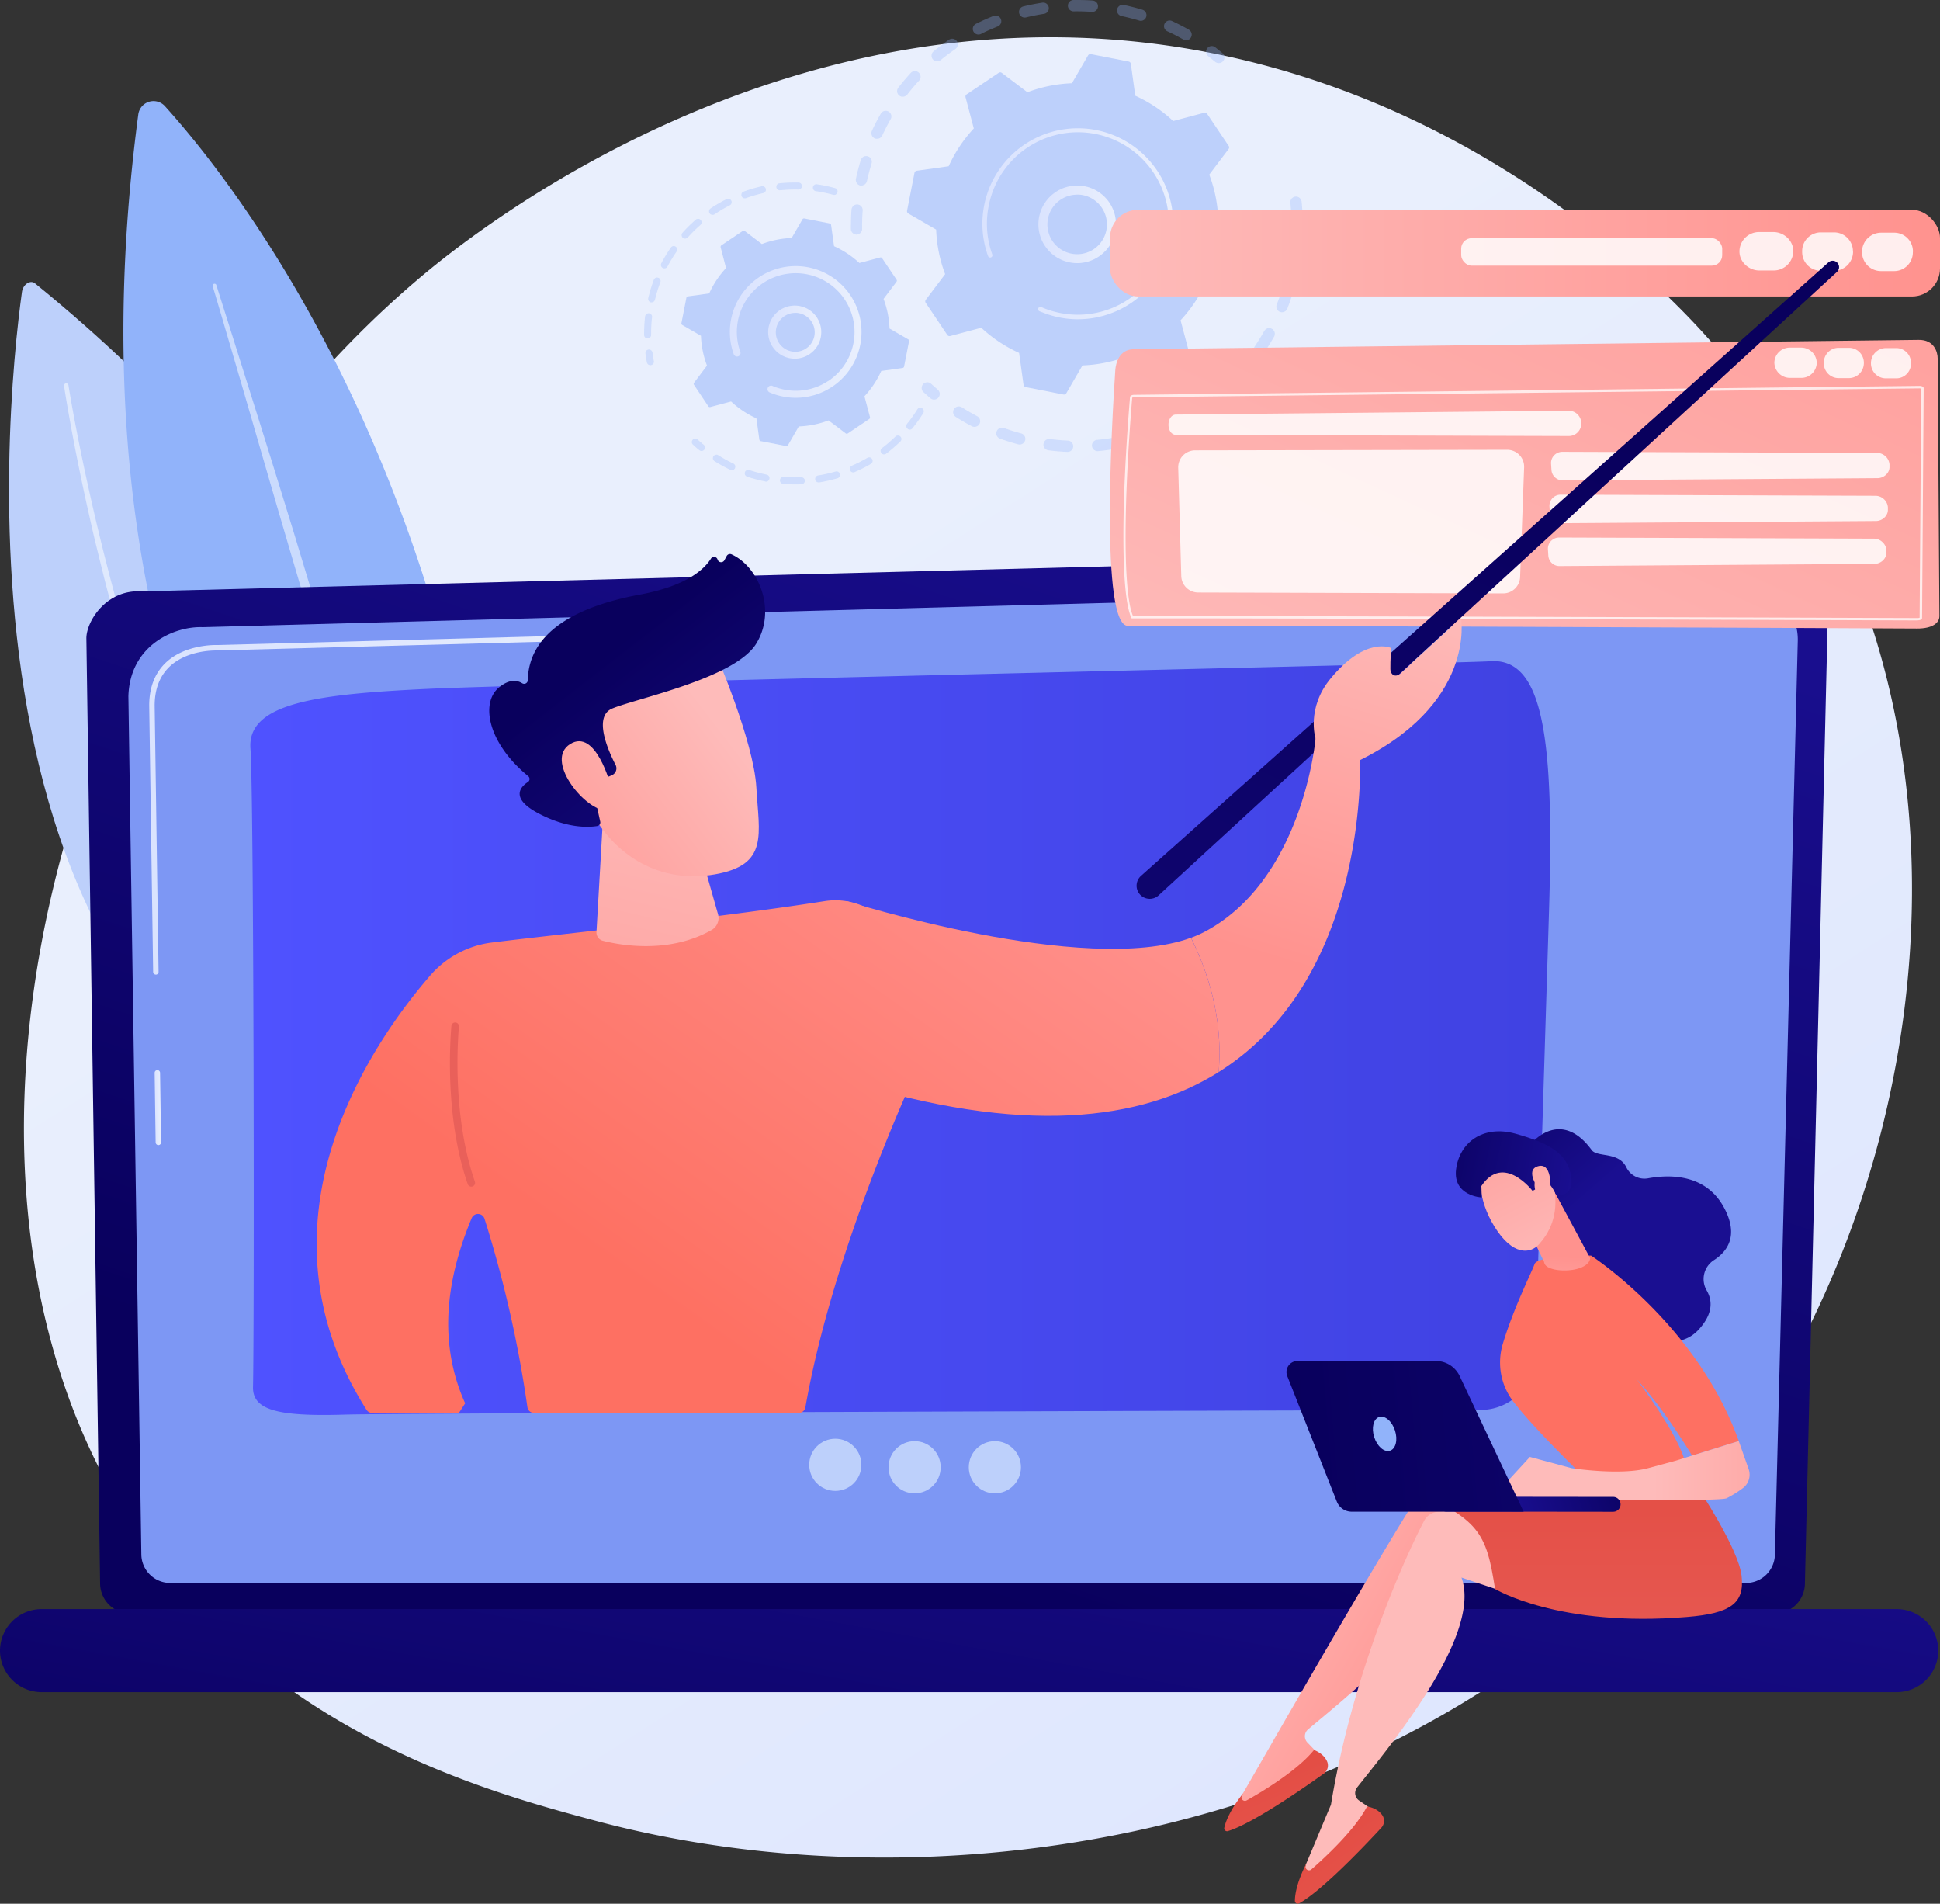
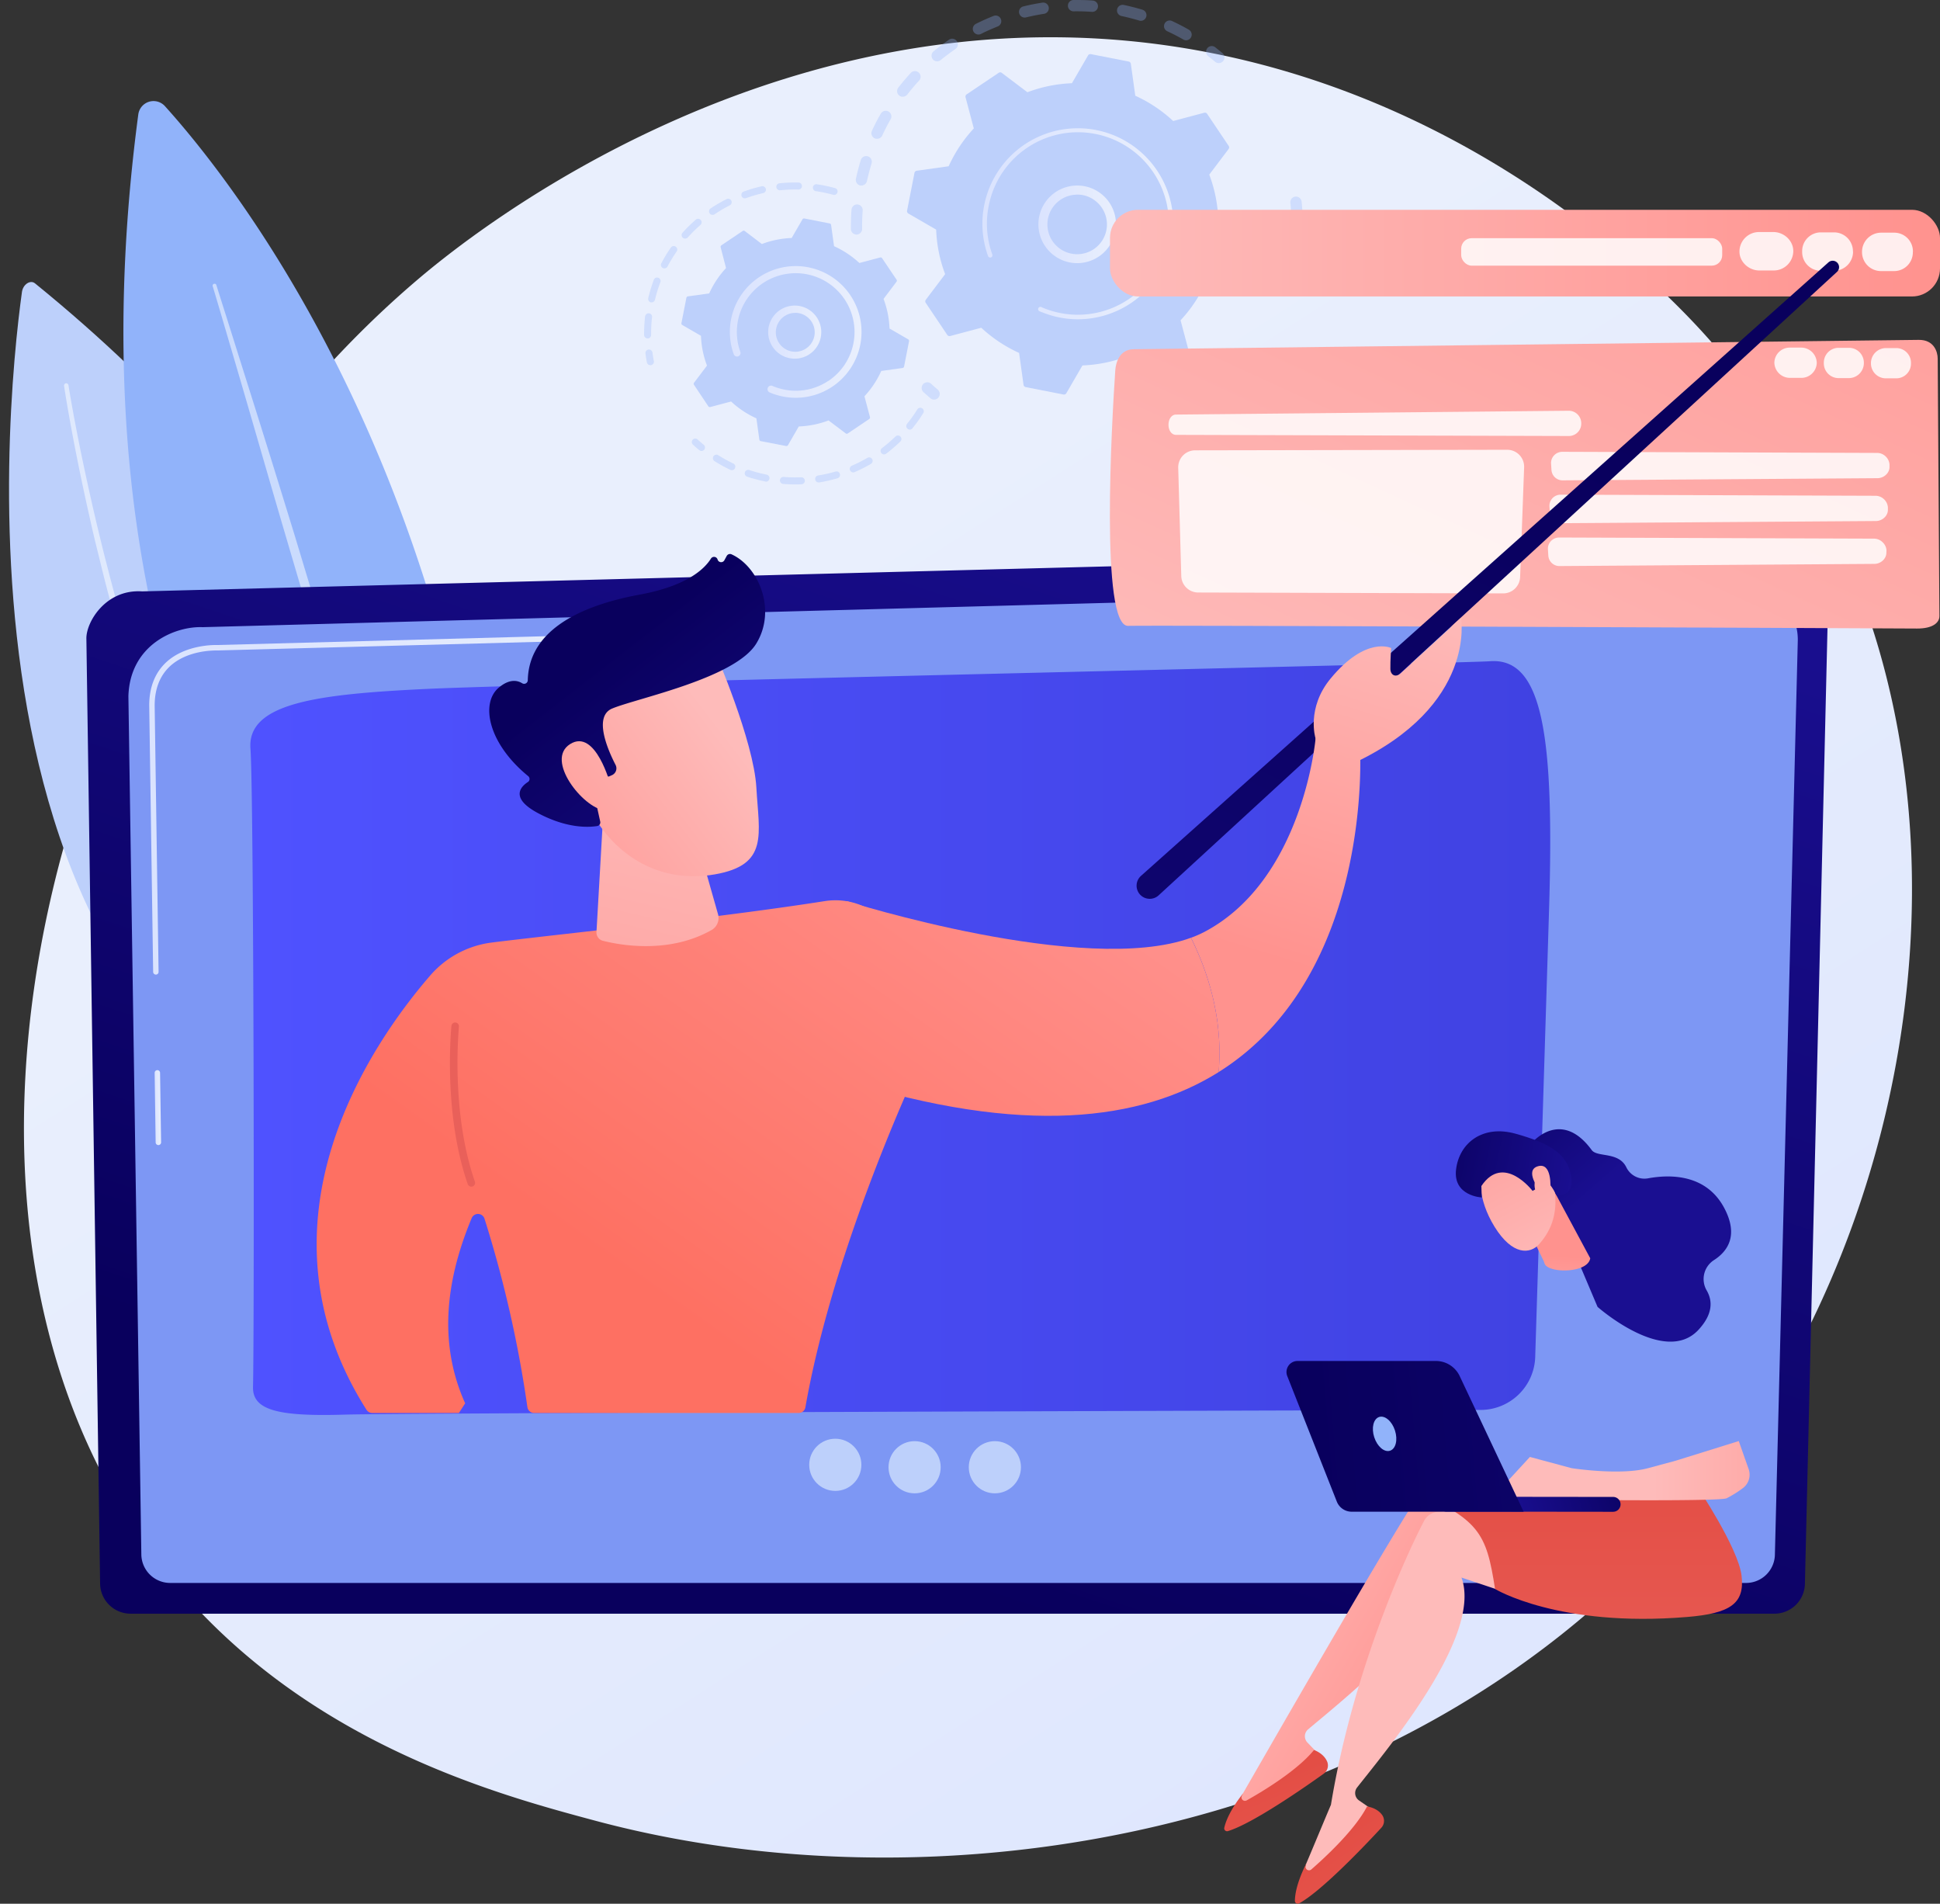
<svg xmlns="http://www.w3.org/2000/svg" xmlns:xlink="http://www.w3.org/1999/xlink" id="Layer_1" data-name="Layer 1" viewBox="0 0 831 815.26">
  <rect x="0" y="0" width="831" height="815.26" fill="#333333" stroke="none" />
  <defs>
    <style>.cls-1{fill:url(#linear-gradient);}.cls-2{opacity:0.3;}.cls-3{fill:#91b3fa;}.cls-4{fill:#bdd0fb;}.cls-5{fill:url(#linear-gradient-2);}.cls-6{fill:url(#linear-gradient-3);}.cls-7{fill:url(#linear-gradient-4);}.cls-8{fill:url(#linear-gradient-5);}.cls-31,.cls-32,.cls-34,.cls-9{fill:#fff;}.cls-9{opacity:0.52;}.cls-10{fill:url(#linear-gradient-6);}.cls-11{fill:#7d97f4;}.cls-12{fill:url(#linear-gradient-7);}.cls-13{fill:url(#linear-gradient-8);}.cls-14{fill:url(#linear-gradient-9);}.cls-15{fill:url(#linear-gradient-10);}.cls-16{fill:url(#linear-gradient-11);}.cls-17{fill:url(#linear-gradient-12);}.cls-18{fill:url(#linear-gradient-13);}.cls-19{fill:url(#linear-gradient-14);}.cls-20{fill:url(#linear-gradient-15);}.cls-21{fill:url(#linear-gradient-16);}.cls-22{fill:url(#linear-gradient-17);}.cls-23{fill:url(#linear-gradient-18);}.cls-24{fill:url(#linear-gradient-19);}.cls-25{fill:url(#linear-gradient-20);}.cls-26{fill:url(#linear-gradient-21);}.cls-27{fill:url(#linear-gradient-22);}.cls-28{fill:url(#linear-gradient-23);}.cls-29{fill:url(#linear-gradient-24);}.cls-30{fill:url(#linear-gradient-25);}.cls-31{opacity:0.76;}.cls-32,.cls-33{opacity:0.84;}.cls-35{fill:url(#linear-gradient-26);}.cls-36{fill:url(#linear-gradient-27);}.cls-37{fill:url(#linear-gradient-28);}.cls-38{fill:url(#linear-gradient-29);}.cls-39{fill:url(#linear-gradient-30);}.cls-40{fill:url(#linear-gradient-31);}.cls-41{fill:url(#linear-gradient-32);}.cls-42{fill:url(#linear-gradient-33);}.cls-43{fill:url(#linear-gradient-34);}.cls-44{fill:url(#linear-gradient-35);}.cls-45{fill:url(#linear-gradient-36);}</style>
    <linearGradient id="linear-gradient" x1="1058.22" y1="495.37" x2="475.14" y2="-133.98" gradientTransform="translate(-186.71 302.65) rotate(10.26)" gradientUnits="userSpaceOnUse">
      <stop offset="0" stop-color="#dae3fe" />
      <stop offset="1" stop-color="#e9effd" />
    </linearGradient>
    <linearGradient id="linear-gradient-2" x1="444.8" y1="96.07" x2="478.04" y2="96.07" gradientTransform="matrix(1, 0, 0, 1, 0, 0)" xlink:href="#linear-gradient" />
    <linearGradient id="linear-gradient-3" x1="420.82" y1="95.85" x2="502.57" y2="95.85" gradientTransform="matrix(1, 0, 0, 1, 0, 0)" xlink:href="#linear-gradient" />
    <linearGradient id="linear-gradient-4" x1="329.33" y1="142.3" x2="351.97" y2="142.3" gradientTransform="matrix(1, 0, 0, 1, 0, 0)" xlink:href="#linear-gradient" />
    <linearGradient id="linear-gradient-5" x1="312.64" y1="142.15" x2="369.04" y2="142.15" gradientTransform="matrix(1, 0, 0, 1, 0, 0)" xlink:href="#linear-gradient" />
    <linearGradient id="linear-gradient-6" x1="343.67" y1="659.95" x2="510" y2="160.97" gradientUnits="userSpaceOnUse">
      <stop offset="0" stop-color="#09005d" />
      <stop offset="1" stop-color="#1a0f91" />
    </linearGradient>
    <linearGradient id="linear-gradient-7" x1="66.24" y1="474.32" x2="69" y2="474.32" gradientTransform="matrix(1, 0, 0, 1, 0, 0)" xlink:href="#linear-gradient" />
    <linearGradient id="linear-gradient-8" x1="63.92" y1="343.97" x2="304.91" y2="343.97" gradientTransform="matrix(1, 0, 0, 1, 0, 0)" xlink:href="#linear-gradient" />
    <linearGradient id="linear-gradient-9" x1="107.23" y1="444.51" x2="664.04" y2="444.51" gradientUnits="userSpaceOnUse">
      <stop offset="0" stop-color="#4f52ff" />
      <stop offset="1" stop-color="#4042e2" />
    </linearGradient>
    <linearGradient id="linear-gradient-10" x1="384.09" y1="876.62" x2="446.77" y2="533.92" xlink:href="#linear-gradient-6" />
    <linearGradient id="linear-gradient-11" x1="8777.7" y1="665.98" x2="8667.7" y2="728.76" gradientTransform="matrix(-1, 0, 0, 1, 9293.2, 0)" gradientUnits="userSpaceOnUse">
      <stop offset="0" stop-color="#febbba" />
      <stop offset="1" stop-color="#ff928e" />
    </linearGradient>
    <linearGradient id="linear-gradient-12" x1="-2295.84" y1="-1842.55" x2="-2304.29" y2="-1713.07" gradientTransform="translate(3403.1 1369.33) rotate(-26.18)" gradientUnits="userSpaceOnUse">
      <stop offset="0" stop-color="#e1473d" />
      <stop offset="1" stop-color="#e9605a" />
    </linearGradient>
    <linearGradient id="linear-gradient-13" x1="8767.06" y1="681.63" x2="9143.43" y2="446.02" xlink:href="#linear-gradient-11" />
    <linearGradient id="linear-gradient-14" x1="-1584.78" y1="-2791.61" x2="-1593.23" y2="-2662.14" gradientTransform="matrix(0.79, -0.61, 0.61, 0.79, 3513.49, 1991.44)" xlink:href="#linear-gradient-12" />
    <linearGradient id="linear-gradient-15" x1="674.37" y1="584.26" x2="674.37" y2="755.76" gradientTransform="matrix(1, 0, 0, 1, 0, 0)" xlink:href="#linear-gradient-12" />
    <linearGradient id="linear-gradient-16" x1="-5452.44" y1="974.59" x2="-5425.39" y2="1042.45" gradientTransform="translate(5467.97 -2258) rotate(-19.17)" xlink:href="#linear-gradient-6" />
    <linearGradient id="linear-gradient-17" x1="756.28" y1="417.25" x2="717.28" y2="529.74" gradientUnits="userSpaceOnUse">
      <stop offset="0" stop-color="#ff928e" />
      <stop offset="1" stop-color="#fe7062" />
    </linearGradient>
    <linearGradient id="linear-gradient-18" x1="-3103.69" y1="629.78" x2="-2994.11" y2="629.78" gradientTransform="translate(3811.86)" xlink:href="#linear-gradient-11" />
    <linearGradient id="linear-gradient-19" x1="-4943.43" y1="226.82" x2="-4938.08" y2="187.64" gradientTransform="translate(5577.88 -3.27) rotate(-4.11)" xlink:href="#linear-gradient-11" />
    <linearGradient id="linear-gradient-20" x1="-7258.33" y1="1214.31" x2="-7207.9" y2="1124.55" gradientTransform="translate(3611.42 -6200.51) rotate(-56.92)" xlink:href="#linear-gradient-11" />
    <linearGradient id="linear-gradient-21" x1="-7247.49" y1="1136.14" x2="-7222.27" y2="1199.4" gradientTransform="translate(3611.42 -6200.51) rotate(-56.92)" xlink:href="#linear-gradient-6" />
    <linearGradient id="linear-gradient-22" x1="-7247.6" y1="1220.34" x2="-7197.16" y2="1130.58" gradientTransform="translate(3611.42 -6200.51) rotate(-56.92)" xlink:href="#linear-gradient-11" />
    <linearGradient id="linear-gradient-23" x1="-3170.63" y1="601.39" x2="-3227.95" y2="617.1" gradientTransform="translate(3840.25 -128.78) rotate(-2.83)" xlink:href="#linear-gradient-6" />
    <linearGradient id="linear-gradient-24" x1="8293.61" y1="619.29" x2="8809.18" y2="575.91" gradientTransform="translate(-7739.25)" xlink:href="#linear-gradient-6" />
    <linearGradient id="linear-gradient-25" x1="591.02" y1="348.14" x2="778.51" y2="-59.84" gradientTransform="matrix(1, 0, 0, 1, 0, 0)" xlink:href="#linear-gradient-11" />
    <linearGradient id="linear-gradient-26" x1="475.47" y1="108.41" x2="831" y2="108.41" gradientTransform="matrix(1, 0, 0, 1, 0, 0)" xlink:href="#linear-gradient-11" />
    <linearGradient id="linear-gradient-27" x1="404.52" y1="313.19" x2="248.53" y2="532.18" xlink:href="#linear-gradient-17" />
    <linearGradient id="linear-gradient-28" x1="860.88" y1="-73.45" x2="370.35" y2="618.63" gradientTransform="translate(-163.28 394.96) rotate(-9.97)" xlink:href="#linear-gradient-6" />
    <linearGradient id="linear-gradient-29" x1="411.87" y1="297.6" x2="302.38" y2="387.59" gradientTransform="matrix(1, 0, 0, 1, 0, 0)" xlink:href="#linear-gradient-12" />
    <linearGradient id="linear-gradient-30" x1="481.24" y1="367.85" x2="325.25" y2="586.83" xlink:href="#linear-gradient-17" />
    <linearGradient id="linear-gradient-31" x1="586.67" y1="248.17" x2="537.59" y2="408.56" gradientTransform="matrix(1, 0, 0, 1, 0, 0)" xlink:href="#linear-gradient-11" />
    <linearGradient id="linear-gradient-32" x1="606.08" y1="252.65" x2="556.12" y2="415.93" gradientTransform="matrix(1, 0, 0, 1, 0, 0)" xlink:href="#linear-gradient-11" />
    <linearGradient id="linear-gradient-33" x1="293.38" y1="323.36" x2="244.65" y2="533.96" gradientTransform="matrix(1, 0, 0, 1, 0, 0)" xlink:href="#linear-gradient-11" />
    <linearGradient id="linear-gradient-34" x1="309.71" y1="312.64" x2="214.56" y2="385.45" gradientTransform="matrix(1, 0, 0, 1, 0, 0)" xlink:href="#linear-gradient-11" />
    <linearGradient id="linear-gradient-35" x1="261.02" y1="278.55" x2="349.64" y2="392.65" xlink:href="#linear-gradient-6" />
    <linearGradient id="linear-gradient-36" x1="297.91" y1="297.22" x2="202.76" y2="370.03" gradientTransform="matrix(1, 0, 0, 1, 0, 0)" xlink:href="#linear-gradient-11" />
  </defs>
  <title>elearning</title>
  <path class="cls-1" d="M750.24,611.3C638,781.29,415.59,822.74,255,779.71c-43.85-11.75-132.08-35.39-190-114.2C-46.37,514.16,22.41,252.4,179.31,119.38c20.2-17.13,159.25-131.24,337.52-97.08C647.36,47.31,725.76,137.8,735.25,149a365.24,365.24,0,0,1,58.17,96.33C840.62,360.27,820.37,505.07,750.24,611.3Z" />
  <g class="cls-2">
    <path class="cls-3" d="M366.68,100.44a2.43,2.43,0,0,1-2.2-2.38c0-2.74.06-5.52.26-8.26a2.42,2.42,0,0,1,2.6-2.24h0a2.42,2.42,0,0,1,2.19,2.59c-.19,2.61-.27,5.25-.24,7.85a2.42,2.42,0,0,1-2.39,2.45Zm2.11-21a1.45,1.45,0,0,1-.29,0,2.43,2.43,0,0,1-1.86-2.87c.57-2.69,1.27-5.38,2.07-8a2.42,2.42,0,1,1,4.63,1.41c-.75,2.49-1.41,5-2,7.6A2.42,2.42,0,0,1,368.79,79.43Zm6.68-20a2.32,2.32,0,0,1-.8-.21A2.42,2.42,0,0,1,373.5,56c1.15-2.49,2.43-5,3.8-7.34a2.42,2.42,0,0,1,4.2,2.41c-1.3,2.26-2.51,4.61-3.61,7A2.4,2.4,0,0,1,375.47,59.41Zm11-18a2.45,2.45,0,0,1-1.26-.5,2.42,2.42,0,0,1-.42-3.4c1.68-2.17,3.48-4.29,5.34-6.31a2.42,2.42,0,0,1,3.56,3.29c-1.77,1.92-3.48,3.93-5.08,6A2.42,2.42,0,0,1,386.46,41.39ZM401.2,26.26A2.42,2.42,0,0,1,399.89,22c2.11-1.74,4.34-3.41,6.6-5a2.42,2.42,0,0,1,2.75,4c-2.16,1.48-4.27,3.07-6.28,4.72A2.4,2.4,0,0,1,401.2,26.26Zm17.71-11.48a2.42,2.42,0,0,1-.86-4.58c2.45-1.23,5-2.37,7.54-3.38a2.42,2.42,0,1,1,1.79,4.5c-2.42,1-4.83,2-7.16,3.21A2.42,2.42,0,0,1,418.91,14.78Zm89,2.47a2.34,2.34,0,0,1-1-.31c-2.26-1.29-4.61-2.5-7-3.6a2.42,2.42,0,0,1,2-4.4c2.49,1.15,5,2.43,7.35,3.79a2.43,2.43,0,0,1-1.43,4.52ZM438.72,7.51a2.42,2.42,0,0,1-.35-4.77c2.66-.65,5.39-1.19,8.1-1.61a2.42,2.42,0,0,1,.74,4.79c-2.57.4-5.16.91-7.69,1.53A2.73,2.73,0,0,1,438.72,7.51Zm49.75,1.4a2.63,2.63,0,0,1-.47-.1c-2.5-.75-5.06-1.4-7.61-1.95a2.42,2.42,0,0,1,1-4.74c2.69.57,5.38,1.26,8,2.05a2.43,2.43,0,0,1-.93,4.74ZM459.65,4.85A2.43,2.43,0,0,1,459.84,0c2.74,0,5.52,0,8.26.24h0a2.42,2.42,0,0,1-.39,4.83c-2.61-.18-5.25-.26-7.85-.22Z" />
    <path class="cls-3" d="M521.82,27a2.41,2.41,0,0,1-1.34-.56c-1-.8-1.94-1.6-2.93-2.37a2.42,2.42,0,1,1,3-3.83c1,.81,2.08,1.65,3.09,2.5A2.42,2.42,0,0,1,521.82,27Z" />
  </g>
  <g class="cls-2">
    <path class="cls-3" d="M555.24,92.89a2.44,2.44,0,0,1-2.2-2.26c-.08-1.24-.19-2.51-.32-3.76a2.42,2.42,0,0,1,4.82-.52c.14,1.32.25,2.65.34,4a2.45,2.45,0,0,1-2.64,2.58Z" />
-     <path class="cls-3" d="M452.43,193.2c-1.11-.11-2.23-.23-3.34-.37a2.42,2.42,0,0,1,.61-4.81c2.57.33,5.15.55,7.7.66a2.42,2.42,0,0,1-.21,4.84C455.61,193.45,454,193.34,452.43,193.2Zm-15.89-2.85a2,2,0,0,1-.41-.07c-2.61-.7-5.22-1.52-7.76-2.43a2.42,2.42,0,0,1,1.64-4.56c2.41.87,4.89,1.64,7.38,2.31a2.42,2.42,0,0,1-.85,4.75Zm33.4,2.84a2.42,2.42,0,0,1,0-4.82c2.55-.24,5.12-.59,7.65-1.05a2.42,2.42,0,0,1,.86,4.77c-2.67.48-5.38.85-8.06,1.1A1.69,1.69,0,0,1,469.94,193.19ZM417.18,182.8a2.46,2.46,0,0,1-.9-.27c-2.39-1.26-4.76-2.63-7-4.08a2.43,2.43,0,0,1,2.61-4.09c2.16,1.38,4.41,2.68,6.68,3.88a2.42,2.42,0,0,1,1,3.27A2.45,2.45,0,0,1,417.18,182.8ZM490.27,189a2.43,2.43,0,0,1-.53-4.72c2.43-.79,4.87-1.7,7.23-2.7a2.42,2.42,0,1,1,1.89,4.46c-2.49,1-5.06,2-7.62,2.85A2.48,2.48,0,0,1,490.27,189Zm18.91-8.58a2.42,2.42,0,0,1-1-4.49c2.2-1.31,4.38-2.73,6.47-4.22a2.42,2.42,0,0,1,2.81,3.95c-2.2,1.56-4.49,3.05-6.81,4.43A2.4,2.4,0,0,1,509.18,180.4Zm16.6-12.49a2.43,2.43,0,0,1-1.44-4.18c1.87-1.76,3.69-3.62,5.4-5.52a2.43,2.43,0,1,1,3.61,3.24c-1.81,2-3.72,4-5.69,5.81A2.4,2.4,0,0,1,525.78,167.91Zm13.47-15.82a2.42,2.42,0,0,1-1.78-3.77c1.44-2.12,2.8-4.33,4.06-6.57a2.42,2.42,0,1,1,4.23,2.37c-1.32,2.35-2.76,4.68-4.28,6.92A2.41,2.41,0,0,1,539.25,152.09Zm9.68-18.39a2.2,2.2,0,0,1-.66-.16,2.43,2.43,0,0,1-1.38-3.14c.94-2.38,1.78-4.84,2.51-7.3a2.43,2.43,0,0,1,4.65,1.38c-.77,2.59-1.66,5.18-2.64,7.69A2.42,2.42,0,0,1,548.93,133.7Zm5.39-20.06h-.14a2.43,2.43,0,0,1-2-2.77c.29-1.87.53-3.76.7-5.64.06-.68.12-1.36.17-2a2.41,2.41,0,0,1,2.59-2.24,2.39,2.39,0,0,1,2.24,2.58c-.05.72-.11,1.43-.17,2.15-.19,2-.44,4-.74,5.93A2.42,2.42,0,0,1,554.32,113.64Z" />
    <path class="cls-3" d="M399.92,171.12a2.38,2.38,0,0,1-1.35-.57c-1-.85-2-1.73-3-2.63a2.42,2.42,0,0,1,3.29-3.56c.93.85,1.88,1.7,2.83,2.5a2.43,2.43,0,0,1-1.8,4.26Z" />
  </g>
  <path class="cls-4" d="M405.77,143.43a1.14,1.14,0,0,0,1.24.47l13.32-3.54a60.17,60.17,0,0,0,16.2,10.77l1.9,13.64a1.15,1.15,0,0,0,.91,1l16.22,3.18a1.14,1.14,0,0,0,1.2-.55l6.91-11.91a60,60,0,0,0,19.07-3.86l11,8.31a1.14,1.14,0,0,0,1.32,0l13.72-9.23a1.12,1.12,0,0,0,.46-1.23l-3.54-13.32A59.85,59.85,0,0,0,516.47,121l13.65-1.91a1.1,1.1,0,0,0,1-.9l3.18-16.23a1.11,1.11,0,0,0-.54-1.19l-11.92-6.92a60,60,0,0,0-3.85-19.07l8.31-11a1.13,1.13,0,0,0,0-1.31l-9.22-13.72a1.13,1.13,0,0,0-1.23-.47l-13.32,3.54A60.37,60.37,0,0,0,486.3,41l-1.9-13.64a1.15,1.15,0,0,0-.9-1l-16.23-3.18a1.15,1.15,0,0,0-1.2.55l-6.91,11.91a60.23,60.23,0,0,0-19.07,3.86l-11-8.31a1.13,1.13,0,0,0-1.31,0l-13.73,9.23a1.14,1.14,0,0,0-.46,1.23L417.13,55a60.24,60.24,0,0,0-10.77,16.2l-13.64,1.91a1.13,1.13,0,0,0-1,.9l-3.18,16.23a1.14,1.14,0,0,0,.54,1.19L401,98.33a60.22,60.22,0,0,0,3.85,19.07l-8.3,11a1.11,1.11,0,0,0,0,1.31Z" />
  <path class="cls-5" d="M459.87,112.62A16.62,16.62,0,1,1,472.52,83.7,16.46,16.46,0,0,1,478,95.18a16.63,16.63,0,0,1-15.7,17.49A18,18,0,0,1,459.87,112.62Zm2.75-29.24a13.19,13.19,0,0,0-1.89,0,12.75,12.75,0,1,0,9.2,3.25A12.63,12.63,0,0,0,462.62,83.38Z" />
  <path class="cls-6" d="M458,136.56c-1.39-.13-2.78-.33-4.16-.6h0l-1.3-.28a40.87,40.87,0,0,1-6.25-2l-.08,0-.23-.1-.45-.19a1,1,0,1,1,.76-1.78,38.94,38.94,0,0,0,53.61-28.27c.26-1.32.45-2.64.58-4a38.93,38.93,0,0,0-77-11c-.26,1.3-.44,2.61-.57,3.92A38.84,38.84,0,0,0,425.06,109a1,1,0,0,1,.05.42,1,1,0,0,1-.64.82,1,1,0,0,1-1.24-.58A40.88,40.88,0,1,1,502.4,99.55c-.13,1.39-.33,2.78-.6,4.16A40.89,40.89,0,0,1,458,136.56Z" />
  <g class="cls-2">
    <path class="cls-3" d="M278.43,156.38a1.49,1.49,0,0,1-1.33-1.2c-.24-1.25-.45-2.52-.62-3.78a1.49,1.49,0,0,1,3-.4c.17,1.2.36,2.42.6,3.61a1.49,1.49,0,0,1-1.19,1.75A1.19,1.19,0,0,1,278.43,156.38Z" />
    <path class="cls-3" d="M277.27,144.93a1.51,1.51,0,0,1-1.36-1.48,62.85,62.85,0,0,1,.28-6.58c0-.46.09-.92.14-1.38a1.56,1.56,0,0,1,1.66-1.32,1.49,1.49,0,0,1,1.31,1.66c-.05.44-.09.88-.13,1.32a62.61,62.61,0,0,0-.27,6.27,1.48,1.48,0,0,1-1.48,1.51ZM279,129.49l-.21,0a1.5,1.5,0,0,1-1.11-1.8A66.39,66.39,0,0,1,280,120a1.5,1.5,0,1,1,2.81,1,61.45,61.45,0,0,0-2.23,7.26A1.5,1.5,0,0,1,279,129.49Zm5.46-14.56a1.43,1.43,0,0,1-.56-.16,1.5,1.5,0,0,1-.63-2,63.19,63.19,0,0,1,4.14-6.82,1.5,1.5,0,0,1,2.46,1.71,61.51,61.51,0,0,0-3.95,6.5A1.49,1.49,0,0,1,284.49,114.93Zm8.87-12.76a1.46,1.46,0,0,1-.86-.38,1.49,1.49,0,0,1-.12-2.11,63.87,63.87,0,0,1,5.68-5.6,1.5,1.5,0,0,1,2,2.26,62,62,0,0,0-5.41,5.34A1.52,1.52,0,0,1,293.36,102.17ZM305.07,92a1.5,1.5,0,0,1-.7-2.73,65,65,0,0,1,6.86-4,1.49,1.49,0,1,1,1.36,2.66,61.39,61.39,0,0,0-6.54,3.87A1.52,1.52,0,0,1,305.07,92Zm13.84-7.06a1.5,1.5,0,0,1-.37-2.9,66,66,0,0,1,7.63-2.25,1.5,1.5,0,1,1,.67,2.92,61.34,61.34,0,0,0-7.28,2.14A1.49,1.49,0,0,1,318.91,84.9Zm15.14-3.46a1.5,1.5,0,0,1,0-3,64,64,0,0,1,8-.31,1.5,1.5,0,0,1-.07,3,60,60,0,0,0-7.59.3A1.4,1.4,0,0,1,334.05,81.44Zm23.16,2-.26-.05a63.44,63.44,0,0,0-6.46-1.41l-1-.15a1.5,1.5,0,0,1-1.27-1.7,1.48,1.48,0,0,1,1.7-1.26l1,.16a67.22,67.22,0,0,1,6.76,1.47,1.5,1.5,0,0,1-.53,2.94Z" />
  </g>
  <g class="cls-2">
    <path class="cls-3" d="M335.46,207.24a1.5,1.5,0,0,1,.26-3,62.09,62.09,0,0,0,7.47.15,1.5,1.5,0,1,1,.12,3,64,64,0,0,1-7.83-.15Zm-7.58-1.07-.16,0a65.58,65.58,0,0,1-7.58-2,1.5,1.5,0,1,1,.94-2.84,62.06,62.06,0,0,0,7.23,1.92,1.5,1.5,0,0,1-.43,3Zm22.85.43a1.5,1.5,0,0,1-.11-3,62.09,62.09,0,0,0,7.29-1.67,1.5,1.5,0,0,1,.84,2.88,65.58,65.58,0,0,1-7.64,1.75A1.63,1.63,0,0,1,350.73,206.6Zm-37.37-5.25a1.48,1.48,0,0,1-.5-.13,63.7,63.7,0,0,1-6.87-3.79,1.5,1.5,0,0,1,1.6-2.53,61.38,61.38,0,0,0,6.55,3.61,1.5,1.5,0,0,1-.78,2.84Zm52,.94a1.49,1.49,0,0,1-.45-2.86,62.26,62.26,0,0,0,6.67-3.38,1.5,1.5,0,0,1,1.51,2.59,65.5,65.5,0,0,1-7,3.53A1.45,1.45,0,0,1,365.39,202.29Zm13.2-7.7a1.5,1.5,0,0,1-.77-2.68A63.07,63.07,0,0,0,383.5,187a1.5,1.5,0,1,1,2.08,2.15,65.82,65.82,0,0,1-5.95,5.1A1.48,1.48,0,0,1,378.59,194.59Zm11-10.64a1.56,1.56,0,0,1-.8-.33,1.49,1.49,0,0,1-.23-2.1,61.26,61.26,0,0,0,4.34-6.09,1.5,1.5,0,1,1,2.54,1.58,63.3,63.3,0,0,1-4.55,6.39A1.51,1.51,0,0,1,389.57,184Z" />
    <path class="cls-3" d="M300.39,193.13a1.56,1.56,0,0,1-.81-.33c-1-.82-2-1.66-2.89-2.52a1.5,1.5,0,0,1,2-2.2c.88.82,1.81,1.63,2.75,2.4a1.5,1.5,0,0,1-1.09,2.65Z" />
  </g>
  <path class="cls-4" d="M303.42,174a.76.76,0,0,0,.82.31l8.92-2.37A39.9,39.9,0,0,0,324,179.14l1.27,9.13a.77.77,0,0,0,.61.64L336.73,191a.78.78,0,0,0,.81-.37l4.62-8a40.26,40.26,0,0,0,12.76-2.58l7.36,5.56a.77.77,0,0,0,.88,0l9.18-6.17a.74.74,0,0,0,.31-.82l-2.36-8.92a40.1,40.1,0,0,0,7.2-10.84l9.13-1.27a.77.77,0,0,0,.64-.61l2.13-10.86a.77.77,0,0,0-.36-.8l-8-4.62A40,40,0,0,0,378.47,128l5.56-7.36a.75.75,0,0,0,0-.88l-6.18-9.19a.77.77,0,0,0-.82-.31l-8.91,2.37a40.31,40.31,0,0,0-10.85-7.2L356,96.33a.75.75,0,0,0-.6-.64l-10.86-2.13a.75.75,0,0,0-.8.36l-4.63,8a40,40,0,0,0-12.76,2.58L319,98.92a.75.75,0,0,0-.88,0L309,105.06a.76.76,0,0,0-.31.83L311,114.8a40,40,0,0,0-7.21,10.85l-9.13,1.27a.75.75,0,0,0-.64.6l-2.13,10.86a.76.76,0,0,0,.37.8l8,4.63a40,40,0,0,0,2.58,12.76l-5.56,7.36a.75.75,0,0,0,0,.88Z" />
  <path class="cls-7" d="M339.58,153.57a11.37,11.37,0,1,1,1.68,0A11.73,11.73,0,0,1,339.58,153.57ZM341.43,134a10.07,10.07,0,0,0-1.23,0,8.35,8.35,0,0,0-7.87,8.76,8.34,8.34,0,0,0,8.77,7.87h0a8.33,8.33,0,0,0,7.87-8.76A8.36,8.36,0,0,0,341.43,134Z" />
  <path class="cls-8" d="M338.25,170.23c-.94-.09-1.89-.23-2.84-.41a28.6,28.6,0,0,1-5.5-1.67l-.23-.1a1.52,1.52,0,0,1-.79-2,1.51,1.51,0,0,1,2-.78,24.58,24.58,0,0,0,5.13,1.58h0l.29.06a25,25,0,0,0,18.42-3.75l.05,0,.14-.09A25.09,25.09,0,0,0,365.57,147c.16-.86.29-1.71.37-2.57a25.21,25.21,0,0,0-49.84-7.13c-.16.84-.28,1.69-.36,2.54a25,25,0,0,0,1.38,10.85,1.57,1.57,0,0,1,.08.64,1.5,1.5,0,0,1-2.9.37,28.15,28.15,0,0,1-1.54-12.14,27.14,27.14,0,0,1,.4-2.83,28.2,28.2,0,1,1,25.09,33.5Z" />
  <path class="cls-4" d="M9.4,125.05c-6.93,50.16-37.75,342.05,177.32,379,0,0,60.07-194.36-171.72-382.7C13,119.71,9.85,121.77,9.4,125.05Z" />
  <path class="cls-9" d="M29.33,165s.87,5.58,2.7,15.32c.92,4.86,2.07,10.76,3.49,17.51s3.07,14.36,5,22.62c.94,4.14,2,8.43,3.08,12.88s2.3,9,3.49,13.73c2.5,9.4,5.17,19.3,8.21,29.46s6.3,20.63,9.8,31.2c1.78,5.27,3.65,10.56,5.51,15.88s3.85,10.61,5.92,15.87S80.6,350,82.82,355.14l3.25,7.77c1.1,2.58,2.27,5.11,3.4,7.66s2.24,5.07,3.4,7.57,2.38,4.95,3.56,7.41c2.29,4.94,4.82,9.69,7.24,14.39,4.89,9.39,10,18.24,15.09,26.48,1.22,2.09,2.57,4.07,3.86,6l3.84,5.79c1.22,1.92,2.55,3.72,3.84,5.49s2.56,3.52,3.81,5.22l1.84,2.53c.62.83,1.28,1.61,1.91,2.4q1.89,2.36,3.71,4.59c1.21,1.49,2.35,3,3.54,4.35l3.55,3.93c1.15,1.26,2.25,2.49,3.32,3.68l1.58,1.75,1.61,1.58c2.11,2.07,4.05,4,5.81,5.68a65,65,0,0,0,4.85,4.38L169.5,487l3.06,2.61.13.11a2.3,2.3,0,0,1-3,3.5h0l-3.12-2.7-3.75-3.24c-1.47-1.28-3.2-2.71-4.93-4.52L152,476.85l-1.64-1.64-1.59-1.79-3.36-3.78-3.58-4c-1.21-1.4-2.36-2.92-3.58-4.44l-3.74-4.7c-.63-.81-1.29-1.6-1.92-2.44l-1.85-2.58-3.81-5.33c-1.31-1.8-2.64-3.64-3.86-5.59l-3.84-5.89c-1.3-2-2.64-4-3.86-6.12-5.09-8.37-10.18-17.35-15-26.84-2.4-4.76-4.91-9.56-7.19-14.56l-3.52-7.48c-1.15-2.53-2.24-5.09-3.38-7.65s-2.27-5.12-3.35-7.72l-3.21-7.84c-2.2-5.21-4.15-10.54-6.21-15.84s-3.89-10.67-5.83-16-3.67-10.67-5.41-16c-3.44-10.63-6.71-21.13-9.61-31.37s-5.58-20.16-8-29.6c-1.17-4.73-2.3-9.34-3.4-13.79s-2.08-8.77-3-12.93c-7.5-33.2-10.82-55.68-10.82-55.68a1,1,0,0,1,.82-1.11A1,1,0,0,1,29.33,165Z" />
  <path class="cls-3" d="M216.08,506.25S14.94,382.62,59.24,49a6.58,6.58,0,0,1,11.42-3.53C105.64,84.23,224.67,236.68,216.08,506.25Z" />
  <path class="cls-9" d="M92.69,122.1s.41,1.32,1.19,3.8,1.93,6.11,3.4,10.73c2.91,9.25,7.07,22.46,12.07,38.32s10.74,34.38,16.85,54.24c3,9.95,6.11,20.23,9.26,30.67l4.71,15.79q2.33,8,4.65,15.93L154,323.35c3,10.49,6,20.81,8.83,30.8s5.48,19.69,8,28.87,4.88,17.88,7.07,25.9,4.06,15.41,5.79,21.94c.85,3.26,1.65,6.32,2.38,9.15s1.38,5.44,2,7.79l3.69,14.79a.74.74,0,0,1-1.44.38h0l-4.12-14.67c-.64-2.34-1.36-4.92-2.14-7.74s-1.67-5.85-2.59-9.09c-1.86-6.49-3.95-13.82-6.24-21.8s-4.79-16.64-7.43-25.79-5.5-18.77-8.42-28.74l-9-30.74c-3.09-10.46-6.22-21.09-9.36-31.71-6.27-21.26-12.55-42.51-18.42-62.44s-11.23-38.57-15.87-54.53-8.57-29.24-11.29-38.55c-1.37-4.65-2.45-8.3-3.19-10.79l-1.15-3.82a.81.81,0,0,1,.54-1A.79.79,0,0,1,92.69,122.1Z" />
  <path class="cls-10" d="M773.14,678.05a13.06,13.06,0,0,1-13,13H55.88a13.06,13.06,0,0,1-13-13L37,273.34c0-7.16,8.43-21.13,23.89-20.08l688.26-17.81A32.81,32.81,0,0,1,782.81,269Z" />
  <path class="cls-11" d="M760.28,665.57A12.36,12.36,0,0,1,748,677.89H72.86a12.36,12.36,0,0,1-12.32-12.32L55,298.17c.65-22.11,20-30.06,31.78-29.59l659.66-17.7a23,23,0,0,1,23.64,23.61Z" />
  <path class="cls-12" d="M67.84,490.38a1.17,1.17,0,0,1-1.17-1.14l-.43-29.8a1.16,1.16,0,1,1,2.32,0L69,489.2a1.17,1.17,0,0,1-1.15,1.18Z" />
  <path class="cls-13" d="M66.76,417.37a1.17,1.17,0,0,1-1.16-1.15L63.92,302.11c0-7.67,2.4-13.8,7-18.24,8.41-8.06,21.56-7.66,22.12-7.64l210.64-5.65a1.14,1.14,0,0,1,1.19,1.13,1.17,1.17,0,0,1-1.13,1.2L93.07,278.56c-.6,0-12.8-.4-20.51,7-4.15,4-6.28,9.55-6.31,16.54l1.68,114.1a1.17,1.17,0,0,1-1.15,1.18Z" />
  <path class="cls-14" d="M108.38,594c.6-25.75.38-253.72-1.1-273.41s29.19-23.38,76.26-25.6,444.3-11,454.53-11.81c23-1.87,27.75,32.49,25.45,107.09-1.73,56-4.59,148.37-5.91,190.82a23.43,23.43,0,0,1-23.38,22.71c-95.58.26-461.94,1.31-486.33,2C119.83,606.64,108.14,604.17,108.38,594Z" />
-   <path class="cls-15" d="M812.49,724.65H17.78A17.83,17.83,0,0,1,0,706.87H0a17.84,17.84,0,0,1,17.78-17.78H812.49a17.84,17.84,0,0,1,17.78,17.78h0A17.83,17.83,0,0,1,812.49,724.65Z" />
  <circle class="cls-4" cx="357.8" cy="627.3" r="11.17" />
  <circle class="cls-4" cx="391.77" cy="628.34" r="11.17" />
  <circle class="cls-4" cx="426.15" cy="628.34" r="11.17" />
  <path class="cls-16" d="M532.22,768.33c.13-.05,69.91-122.23,79.33-133.73a7.32,7.32,0,0,1,6.53-2.63l19.47,2.32,22.88,49.5-38.11-22.2c3.77,26.09-45.2,64.85-62,79a3.86,3.86,0,0,0-.3,5.62l6.7,7a77,77,0,0,1-38,21.63Z" />
  <path class="cls-17" d="M562.85,749.43s4.28,1.39,5.73,5.2a4.35,4.35,0,0,1-1.64,5c-7.05,5.05-30.29,21.34-41,24.54a1.22,1.22,0,0,1-1.52-1.43c.55-2.49,2.33-7.47,8.07-14.75l-.52,1a1.49,1.49,0,0,0,2.07,2C541.2,767,555.81,758.1,562.85,749.43Z" />
  <path class="cls-18" d="M559.4,798.32c.12-.07,10.58-25.29,10.7-25.37,9.6-58.44,33-108.48,39.92-121.65a7.31,7.31,0,0,1,5.86-3.89l19.54-1.67,32.43,43.84-41.82-14c9,24.78-31.14,72.65-44.72,89.9a3.85,3.85,0,0,0,.84,5.56l8,5.52a76.93,76.93,0,0,1-32.87,28.88Z" />
  <path class="cls-19" d="M585.57,773.61s4.47.49,6.66,3.93a4.36,4.36,0,0,1-.59,5.25c-5.88,6.37-25.34,27-35.19,32.33a1.21,1.21,0,0,1-1.78-1.09c0-2.55.77-7.79,4.91-16.08l-.29,1.12a1.49,1.49,0,0,0,2.42,1.51C567.91,795.17,580.43,783.53,585.57,773.61Z" />
  <path class="cls-20" d="M726.9,636.51S744.57,662.8,746,674.79s-4.88,16.15-23.39,17.68c-55.06,4.55-82.2-12-82.2-12-3.77-24-6.45-30.13-37.9-43.19,0,0,39.78,3.16,47.79,0S726.9,636.51,726.9,636.51Z" />
  <path class="cls-21" d="M656.4,489.19s12.31-14.56,25.4,3.31c2.38,3.24,11.48.57,14.82,7.34a8.6,8.6,0,0,0,9.28,4.78c9.55-1.76,25.17-1.91,32.87,13.06,5.89,11.42,1.34,18.11-4.54,21.92A9.65,9.65,0,0,0,731,552.52c2.51,4.26,3,10-3.49,17-14.5,15.54-43.2-9.86-43.2-9.86l-22.78-53.84Z" />
-   <path class="cls-22" d="M679.09,633s-20.59-19.61-30.72-32.59a27.55,27.55,0,0,1-4.67-24.79c4.63-15.59,12.85-31.73,13.6-34.24,1.15-3.85,24.23-3.69,24.23-3.69S727,567.19,744.8,617.13l-20,6.24s-11.86-19.9-23.58-32.55c0,0,20.28,26.79,21,37.75Z" />
  <path class="cls-23" d="M639.86,640.76l15.47-16.83,17.87,4.81s20.82,3.23,32.74,0l11.92-3.22,26.94-8.39,4.23,12a7.19,7.19,0,0,1-2.63,8.27,47.83,47.83,0,0,1-6.8,4.23c-3.55,1.56-81.72.5-81.72.5Z" />
  <path class="cls-24" d="M665.67,510l15.51,28.85c-1,6.3-16.88,6.48-19.33,2.72a3.91,3.91,0,0,1-.49-1.28L652.08,521c-.4-1.88,4.76-8.21,6.45-9.12l6.17-3.28C667.07,507.32,657.16,507.22,665.67,510Z" />
  <path class="cls-25" d="M634.27,503.19s-1.75,9.75,5.91,22.14,15.29,11.83,19.17,7.41,8.51-11.78,6.4-24.13S636.92,490.76,634.27,503.19Z" />
  <path class="cls-26" d="M656.48,510s-12.41-16.29-21.93-2.09l.16,4.9s-12.38-.57-11-12,11.45-19.21,25.47-15.31,22.21,8.34,23.79,18.07-6.36,8.14-6.36,8.14-3-6.71-6.7-7.17-2.35,4.85-2.35,4.85Z" />
  <path class="cls-27" d="M659.33,509.51s-6.43-8.33-.58-10.06,5.63,8.17,5.25,11.85Z" />
  <path class="cls-28" d="M691.07,647.42h-.17l-71.14-.08a3.19,3.19,0,1,1,0-6.37l71.15.08a3.18,3.18,0,0,1,.16,6.36Z" />
  <path class="cls-29" d="M555.8,582.83h59.25a11.28,11.28,0,0,1,10.21,6.47l27.4,58.08H579a6.85,6.85,0,0,1-6.38-4.34L551.4,589.3A4.73,4.73,0,0,1,555.8,582.83Z" />
  <path class="cls-3" d="M597.54,612.61c1.29,4,.34,7.86-2.12,8.65s-5.48-1.8-6.77-5.79-.33-7.87,2.12-8.66S596.26,608.62,597.54,612.61Z" />
  <path class="cls-30" d="M485.63,149.55l336.25-4c6.59-.08,8.14,5.17,8.13,8.06l.74,110.23c0,2.92-3,5.36-9.6,5.33-60.8-.31-326-1.46-337.94-1.15s-7-87.08-5.47-109.54C477.94,155.71,479.3,149.62,485.63,149.55Z" />
-   <path class="cls-31" d="M821.48,265.68h-.05c-48.34-.16-291.78-1-336.37-.86h-.31l-.14-.29c-4.31-9.09-4.54-46.16-.57-94.45.06-.7,1-1,1.84-1l336.24-3.82a3.38,3.38,0,0,1,1.16.17c.6.23.73.58.73.84l-.69,98.36c0,.7-.93,1-1.83,1ZM496.35,263.8c64.5,0,279.92.73,325.09.88h0a2,2,0,0,0,.83-.16l.68-98.09-.07,0a2.39,2.39,0,0,0-.8-.11l-336.24,3.82a2.18,2.18,0,0,0-.86.16c-3.91,47.58-3.76,84.14.35,93.54Z" />
  <path class="cls-32" d="M650.84,194.83a7.31,7.31,0,0,0-5.24-2.22l-133.67.24a7.26,7.26,0,0,0-7.24,7.46L506,246.68a7.26,7.26,0,0,0,7.23,7.06l130.63.38a7.26,7.26,0,0,0,7.28-7l1.72-47A7.28,7.28,0,0,0,650.84,194.83Z" />
  <path class="cls-32" d="M671.89,175.9l-168.18,1.64c-1.89,0-3.18,2-3.18,4.32v.07c0,2.37,1.31,4.29,3.21,4.3l168.3.49a5.3,5.3,0,0,0,5.29-5.38l0-.09A5.36,5.36,0,0,0,671.89,175.9Z" />
  <path class="cls-32" d="M807.69,195.43a5.24,5.24,0,0,0-3.63-1.47l-134.82-.48A4.87,4.87,0,0,0,665.7,195a4.75,4.75,0,0,0-1.3,3.58l.17,2.7a4.76,4.76,0,0,0,4.78,4.43l134.89-.93c2.55,0,5-2,5.13-4.57l0-1.28A5.23,5.23,0,0,0,807.69,195.43Z" />
  <path class="cls-32" d="M807,213.78a5.3,5.3,0,0,0-3.63-1.47l-134.82-.47a4.86,4.86,0,0,0-3.54,1.5,4.79,4.79,0,0,0-1.3,3.59l.17,2.7a4.78,4.78,0,0,0,4.78,4.43l134.89-.93c2.55,0,5-2,5.13-4.58l0-1.28A5.23,5.23,0,0,0,807,213.78Z" />
  <path class="cls-32" d="M806.34,232.14a5.22,5.22,0,0,0-3.62-1.47l-134.82-.48a4.87,4.87,0,0,0-3.54,1.51,4.71,4.71,0,0,0-1.3,3.58l.17,2.7a4.76,4.76,0,0,0,4.78,4.43l134.89-.93c2.55,0,5-2,5.13-4.57l.05-1.28A5.25,5.25,0,0,0,806.34,232.14Z" />
  <g class="cls-33">
    <path class="cls-34" d="M778.21,155.45a6.6,6.6,0,0,1-6.66,6.37l-4.81,0a6.67,6.67,0,0,1-6.69-6.43v-.16a6.59,6.59,0,0,1,6.65-6.37l4.81,0a6.69,6.69,0,0,1,6.7,6.44Z" />
    <path class="cls-34" d="M798.39,155.55a6.45,6.45,0,0,1-6.48,6.37l-4.39,0a6.31,6.31,0,0,1-6.28-6.44v-.15a6.32,6.32,0,0,1,6.32-6.38l4.47,0a6.38,6.38,0,0,1,6.36,6.43Z" />
    <path class="cls-34" d="M818.57,155.65a6.3,6.3,0,0,1-6.31,6.37l-4.48,0a6.39,6.39,0,0,1-6.36-6.44v-.15a6.46,6.46,0,0,1,6.49-6.37l4.39,0a6.31,6.31,0,0,1,6.27,6.43Z" />
  </g>
  <rect class="cls-35" x="475.47" y="89.85" width="355.53" height="37.11" rx="12" ry="12" />
  <g class="cls-33">
    <path class="cls-34" d="M768.15,107.75a8.37,8.37,0,0,1-8.45,8.08l-6.1,0c-4.49,0-8.54-3.68-8.5-8.17v-.2a8.38,8.38,0,0,1,8.44-8.09l6.11,0c4.48,0,8.54,3.68,8.5,8.17Z" />
    <path class="cls-34" d="M793.76,107.88a8.19,8.19,0,0,1-8.23,8.08l-5.57,0a8,8,0,0,1-8-8.16v-.2a8,8,0,0,1,8-8.09l5.68,0a8.1,8.1,0,0,1,8.07,8.17Z" />
    <path class="cls-34" d="M819.37,108a8,8,0,0,1-8,8.09l-5.68,0a8.12,8.12,0,0,1-8.09-8.17v-.2a8.2,8.2,0,0,1,8.24-8.08l5.56,0a8,8,0,0,1,8,8.16Z" />
    <rect class="cls-34" x="625.9" y="102" width="111.81" height="11.77" rx="4.48" ry="4.48" />
  </g>
  <path class="cls-36" d="M402.36,430.73C397,417,389,406.42,380.26,396a29.26,29.26,0,0,0-27-10.1C305.45,393.4,239.69,400,210.46,403.66a41.72,41.72,0,0,0-26.27,14.2C159.11,446.89,106,523.31,157,603.75a2.94,2.94,0,0,0,2.47,1.35h37.11l2.67-4.14c-10.79-24-9.28-50.38,2.79-79.29a2.93,2.93,0,0,1,5.5.24h0a504.56,504.56,0,0,1,18.37,80.67,2.92,2.92,0,0,0,2.89,2.52H342.11a2.94,2.94,0,0,0,2.88-2.42c10.46-59.63,38.43-124.06,47.6-144.26a18.29,18.29,0,0,1,9.05-9.11c1.25-.56,2.48-1.15,3.71-1.74a2.93,2.93,0,0,0,1.54-3.47C405.57,439.6,404.08,435.13,402.36,430.73Z" />
  <path class="cls-37" d="M488.57,383.33a5.63,5.63,0,0,1,.23-8.29L783.21,112.36a2.73,2.73,0,0,1,3-.43h0a2.75,2.75,0,0,1,.67,4.5l-290.58,267a5.64,5.64,0,0,1-7.74-.11Z" />
  <path class="cls-38" d="M200.36,507.1c-9.68-27.85-7.66-60.15-7-67.74a1.61,1.61,0,0,1,1.79-1.47h0a1.61,1.61,0,0,1,1.43,1.74c-.63,7.34-2.64,39.09,6.84,66.39a1.62,1.62,0,0,1-1,2.06h0A1.62,1.62,0,0,1,200.36,507.1Z" />
  <path class="cls-39" d="M510.14,401.59c-45.48,16.62-147.53-15.71-147.53-15.71l-1.53,76.43c77.61,24.53,128.1,17.39,160.94-3.2C524.07,435.7,517,415.33,510.14,401.59Z" />
  <path class="cls-40" d="M582.54,319.88l-19-3.77s-5.19,60.55-47.58,82.94a46.67,46.67,0,0,1-5.79,2.54C517,415.33,524.07,435.7,522,459.11,588.75,417.26,582.54,319.88,582.54,319.88Z" />
  <path class="cls-41" d="M564.48,321.39l-1-5.28s-4-12.9,6.53-25.59c15.18-18.34,25.89-13,25.89-13s-.39,5.36-.33,8.84c0,2.8,2.3,3.89,4.37,2l25.88-23.78s6.93,37.5-46.19,62.35Z" />
  <path class="cls-42" d="M258.91,339.61l-3.41,59.52a3.66,3.66,0,0,0,2.75,3.76c7.55,1.91,28.43,5.7,46.6-4.64a5.92,5.92,0,0,0,2.71-6.77L292.36,338Z" />
  <path class="cls-43" d="M306.23,279s16.64,38.23,17.76,58.3,5.44,33.09-17.76,37.14-42.76-7.52-53.35-27.51c0,0-16.59-30.81-12.87-43.42S306.23,279,306.23,279Z" />
  <path class="cls-44" d="M260.81,332.54l1.32-.58a3.19,3.19,0,0,0,1.56-4.37c-3.27-6.33-9.65-20.81-1.41-24.19C272.9,299,315,290.46,324,275.53c8.73-14.34,1-32.86-10.62-38.13a1.6,1.6,0,0,0-2.09.68l-1,1.84a1.58,1.58,0,0,1-2.91-.3h0a1.57,1.57,0,0,0-2.84-.41c-2.79,4.47-10.32,11.71-30.46,15.42-28.63,5.29-47.56,16.87-48,36.65a1.57,1.57,0,0,1-2.44,1.3c-2.11-1.28-5.49-1.89-10,1.91-7.87,6.61-4.65,23.76,12.59,37.87a1.56,1.56,0,0,1-.08,2.52c-3.12,2-7.78,6.88,4.29,13.33,12.48,6.67,21.8,6.12,25.39,5.53a1.57,1.57,0,0,0,1.28-1.89l-3.84-17.39a1.59,1.59,0,0,1,1.54-1.92Z" />
  <path class="cls-45" d="M261.53,336.21s-6.35-24.42-17.3-17.57,5.68,27.36,14.49,28.28Z" />
</svg>